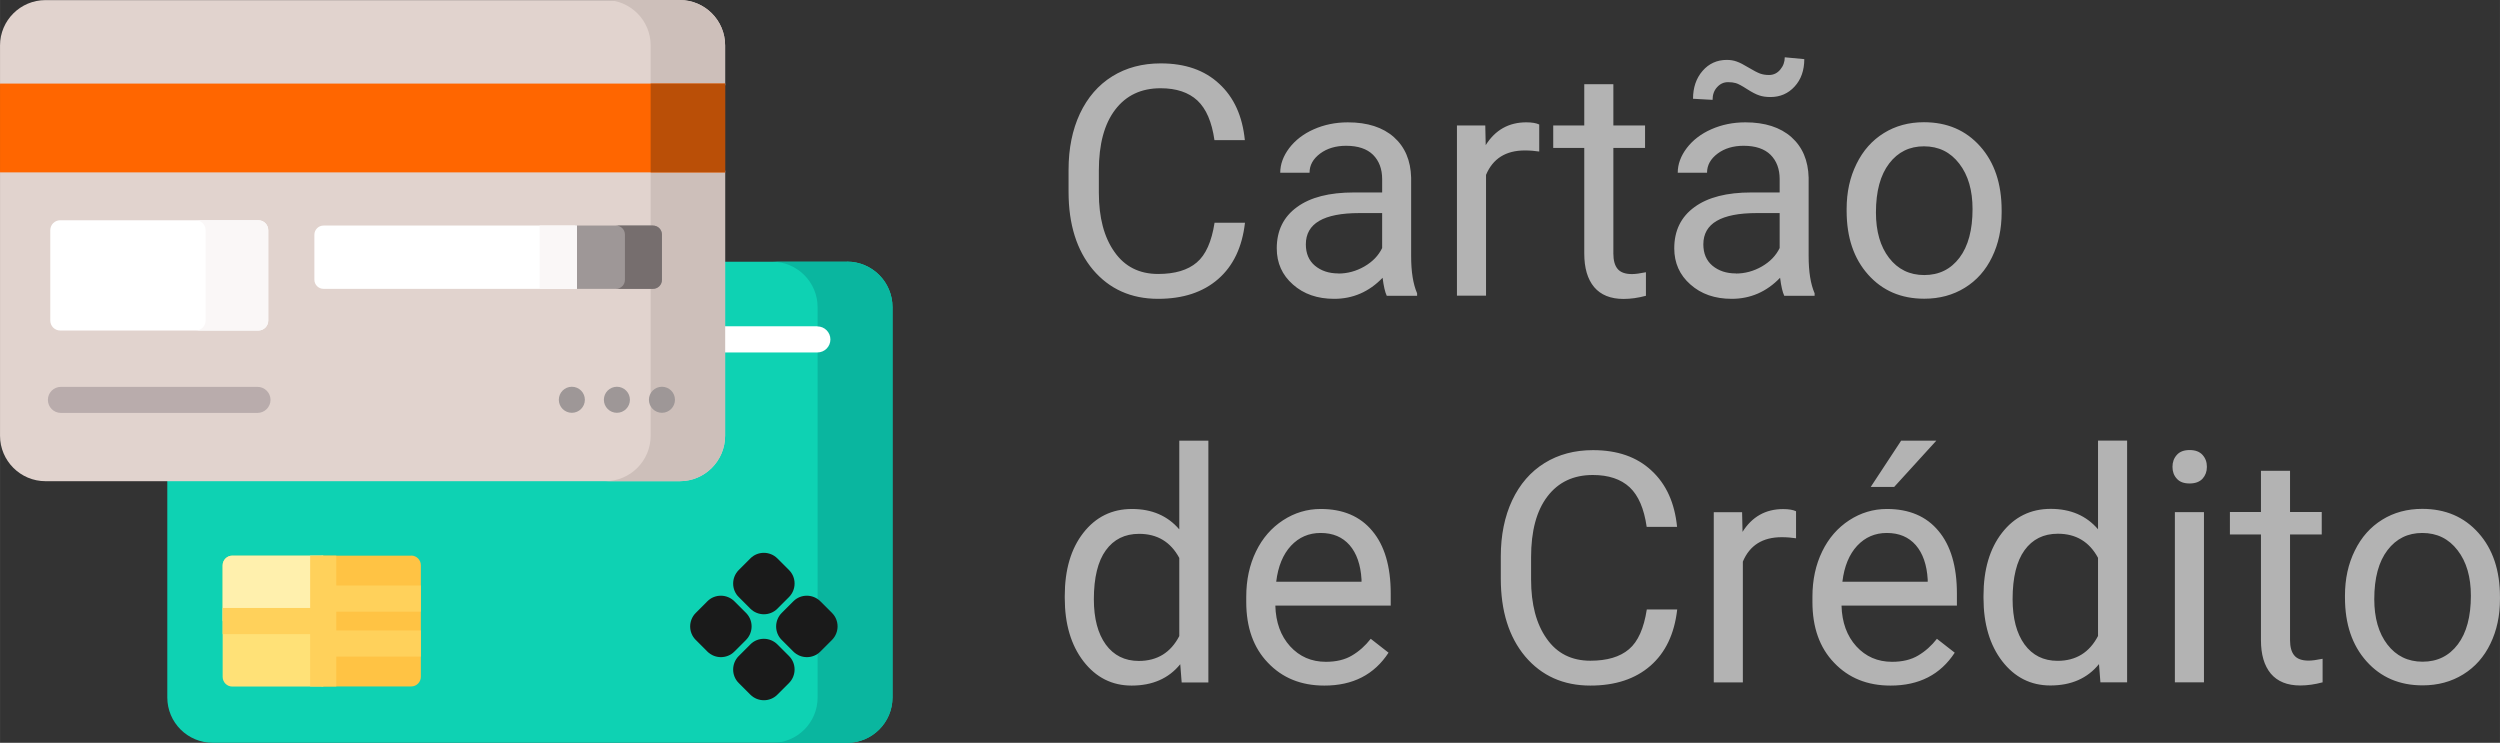
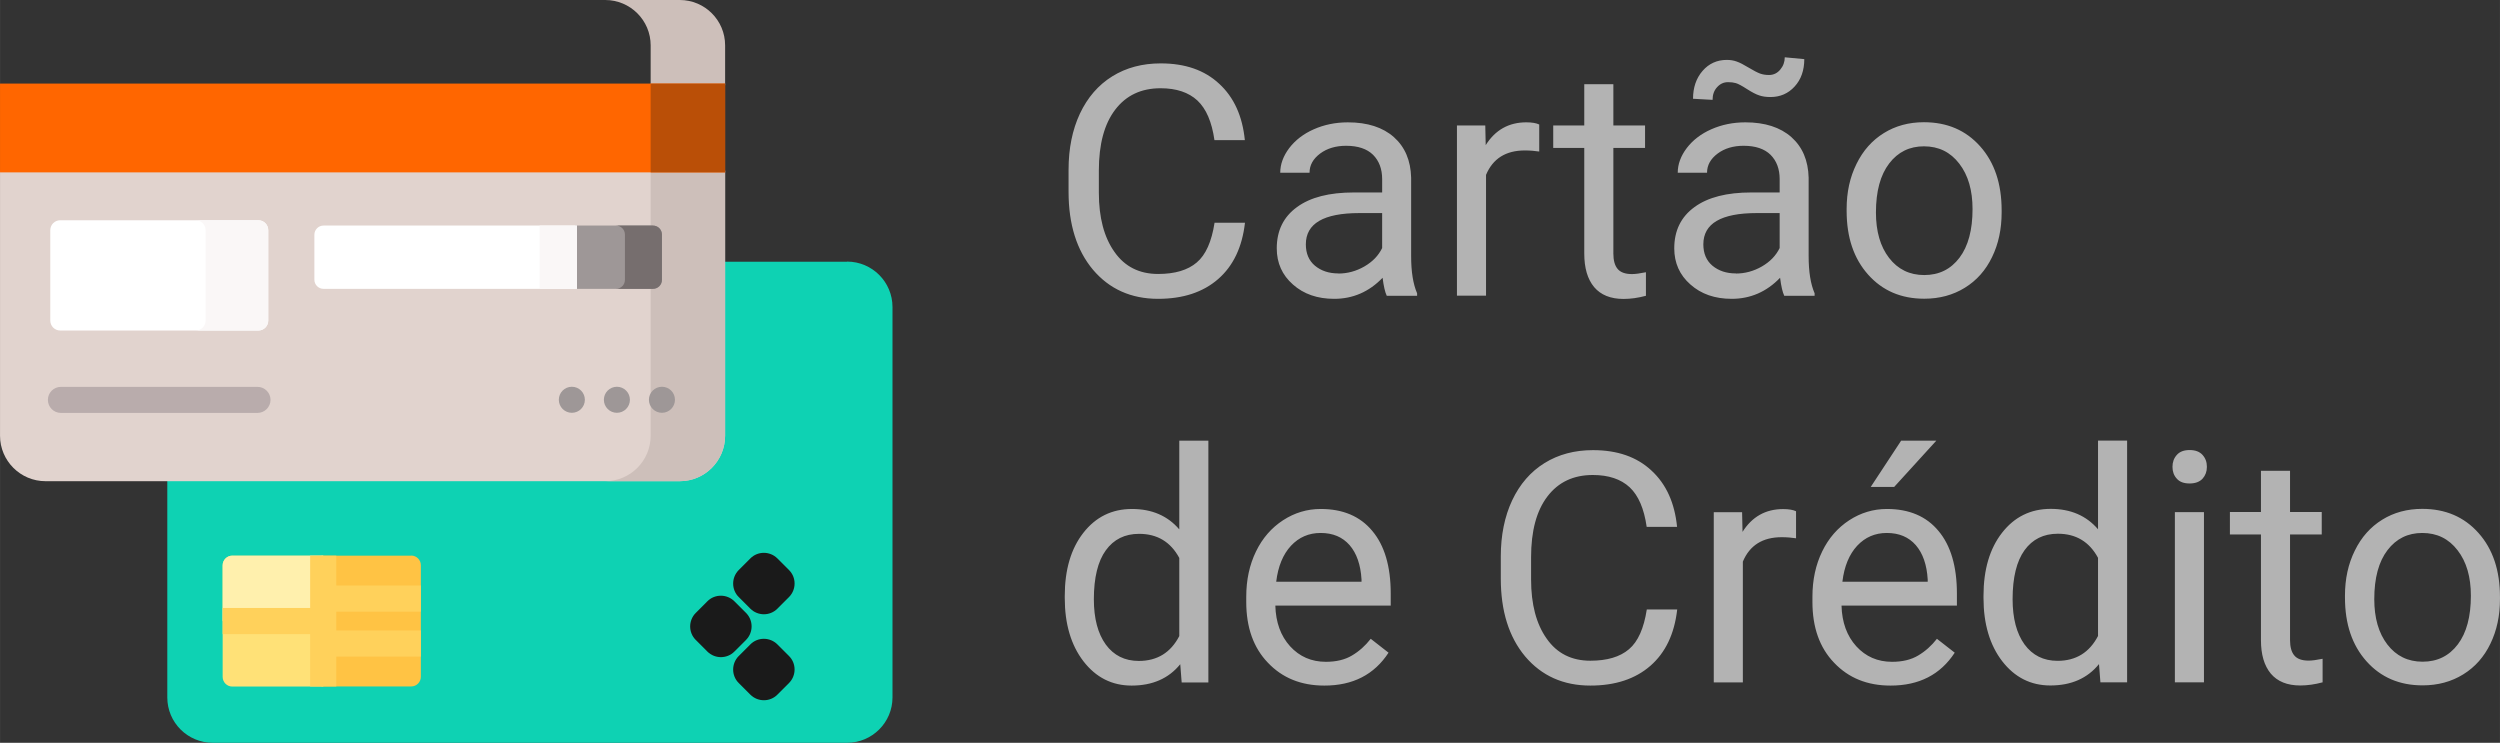
<svg xmlns="http://www.w3.org/2000/svg" xml:space="preserve" width="14.91mm" height="4.43mm" version="1.1" style="shape-rendering:geometricPrecision; text-rendering:geometricPrecision; image-rendering:optimizeQuality; fill-rule:evenodd; clip-rule:evenodd" viewBox="0 0 230.31 68.43">
  <rect x="0" y="0" width="230.31" height="68.43" fill="#333333" stroke="none" />
  <defs>
    <style type="text/css">
   
    .fil15 {fill:#1A1A1A}
    .fil1 {fill:#0AB69F;fill-rule:nonzero}
    .fil0 {fill:#0ED2B3;fill-rule:nonzero}
    .fil11 {fill:#766E6E;fill-rule:nonzero}
    .fil10 {fill:#9E9797;fill-rule:nonzero}
    .fil16 {fill:#B3B3B3;fill-rule:nonzero}
    .fil12 {fill:#B9ACAC;fill-rule:nonzero}
    .fil14 {fill:#BA4F07;fill-rule:nonzero}
    .fil8 {fill:#CDBFBA;fill-rule:nonzero}
    .fil7 {fill:#E1D3CE;fill-rule:nonzero}
    .fil9 {fill:#FAF7F7;fill-rule:nonzero}
    .fil13 {fill:#FF6600;fill-rule:nonzero}
    .fil3 {fill:#FFC344;fill-rule:nonzero}
    .fil6 {fill:#FFD15B;fill-rule:nonzero}
    .fil4 {fill:#FFE177;fill-rule:nonzero}
    .fil5 {fill:#FFF0AD;fill-rule:nonzero}
    .fil2 {fill:white;fill-rule:nonzero}
   
  </style>
  </defs>
  <g id="Camada_x0020_1">
    <path class="fil0" d="M78.03 24.11l-11.4 0 0 16.03c0,2.22 -1.8,4.02 -4.02,4.02l-47.2 0 0 20.09c0,2.31 1.87,4.18 4.19,4.18l58.43 0c2.31,0 4.19,-1.87 4.19,-4.18l0 -35.96c0,-2.31 -1.87,-4.19 -4.19,-4.19z" />
-     <path class="fil1" d="M78.03 24.11l-6.9 0c2.31,0 4.19,1.88 4.19,4.19l0 35.96c0,2.31 -1.87,4.18 -4.19,4.18l6.9 0c2.31,0 4.19,-1.87 4.19,-4.18l0 -35.96c0,-2.31 -1.87,-4.19 -4.19,-4.19z" />
-     <path class="fil2" d="M75.3 30.06l-8.67 0 0 2.41 8.67 0c0.67,0 1.2,-0.54 1.2,-1.2 0,-0.66 -0.54,-1.2 -1.2,-1.2z" />
    <path class="fil3" d="M37.88 51.19l-8.27 0 0 12.05 8.27 0c0.49,0 0.89,-0.4 0.89,-0.89l0 -10.28c0,-0.49 -0.4,-0.89 -0.89,-0.89z" />
    <path class="fil4" d="M21.4 51.19c-0.49,0 -0.89,0.4 -0.89,0.89l0 10.28c0,0.49 0.4,0.89 0.89,0.89l8.38 0 0 -12.05 -8.38 0 0 -0z" />
    <path class="fil5" d="M21.4 51.19c-0.49,0 -0.89,0.4 -0.89,0.89l0 5.14 9.26 0 0 -6.03 -8.38 0 0 -0z" />
    <polygon class="fil6" points="38.77,56.35 38.77,53.94 30.98,53.94 30.98,51.19 28.57,51.19 28.57,56.01 20.51,56.01 20.51,58.42 28.57,58.42 28.57,63.24 30.98,63.24 30.98,60.49 38.77,60.49 38.77,58.08 30.98,58.08 30.98,56.35 " />
-     <path class="fil7" d="M66.8 7.86l0 -3.67c0,-2.31 -1.87,-4.18 -4.18,-4.18l-58.43 0c-2.31,0 -4.19,1.87 -4.19,4.18l0 3.67 66.8 0z" />
    <path class="fil7" d="M-0 15.72l0 24.42c0,2.31 1.88,4.19 4.19,4.19l58.43 0c2.31,0 4.18,-1.88 4.18,-4.19l0 -24.42 -66.8 0z" />
    <path class="fil8" d="M59.94 4.18l0 3.67 6.86 0 0 -3.67c0,-2.31 -1.87,-4.18 -4.18,-4.18l-6.87 0c2.31,0 4.19,1.87 4.19,4.18l0 0z" />
    <path class="fil8" d="M59.94 15.72l0 24.42c0,2.31 -1.87,4.19 -4.19,4.19l6.87 0c2.31,0 4.18,-1.88 4.18,-4.19l0 -24.42 -6.86 0z" />
    <path class="fil2" d="M23.79 30.45l-18.24 0c-0.51,0 -0.92,-0.41 -0.92,-0.92l0 -8.32c0,-0.51 0.41,-0.92 0.92,-0.92l18.24 0c0.51,0 0.92,0.41 0.92,0.92l0 8.32c0,0.51 -0.41,0.92 -0.92,0.92l0 0z" />
    <path class="fil9" d="M23.79 20.29l-5.77 0c0.51,0 0.92,0.41 0.92,0.92l0 8.32c0,0.51 -0.41,0.92 -0.92,0.92l5.77 0c0.51,0 0.92,-0.41 0.92,-0.92l0 -8.32c0,-0.51 -0.41,-0.92 -0.92,-0.92l0 0z" />
    <path class="fil10" d="M60.15 20.78l-7.16 0 0 5.83 7.16 0c0.46,0 0.83,-0.37 0.83,-0.83l0 -4.17c0,-0.46 -0.37,-0.83 -0.83,-0.83l0 0z" />
    <path class="fil2" d="M29.8 26.61l23.35 0 0 -5.83 -23.35 0c-0.46,0 -0.84,0.38 -0.84,0.84l0 4.15c0,0.46 0.38,0.84 0.84,0.84l0 0z" />
    <polygon class="fil9" points="49.71,20.78 53.15,20.78 53.15,26.61 49.71,26.61 " />
    <path class="fil11" d="M60.15 20.78l-3.41 0c0.46,0 0.83,0.37 0.83,0.83l0 4.17c0,0.46 -0.37,0.83 -0.83,0.83l3.41 0c0.46,0 0.83,-0.37 0.83,-0.83l0 -4.17c0,-0.46 -0.37,-0.83 -0.83,-0.83l0 0z" />
    <path class="fil12" d="M23.72 38.04l-18.11 0c-0.67,0 -1.2,-0.54 -1.2,-1.2 0,-0.67 0.54,-1.2 1.2,-1.2l18.11 0c0.66,0 1.2,0.54 1.2,1.2 0,0.66 -0.54,1.2 -1.2,1.2l0 0z" />
    <polygon class="fil13" points="-0,7.7 66.8,7.7 66.8,15.88 -0,15.88 " />
    <polygon class="fil14" points="59.94,7.7 66.8,7.7 66.8,15.88 59.94,15.88 " />
    <circle class="fil10" cx="60.98" cy="36.83" r="1.2" />
    <circle class="fil10" cx="56.83" cy="36.83" r="1.2" />
    <circle class="fil10" cx="52.68" cy="36.83" r="1.2" />
    <path class="fil15" d="M68.05 52.52l1.08 -1.08c0.68,-0.68 1.79,-0.68 2.48,0l1.08 1.08c0.68,0.68 0.68,1.79 0,2.48l-1.08 1.08c-0.68,0.68 -1.79,0.68 -2.48,0l-1.08 -1.08c-0.68,-0.68 -0.68,-1.79 0,-2.48z" />
    <path class="fil15" d="M68.05 60.44l1.08 -1.08c0.68,-0.68 1.79,-0.68 2.48,0l1.08 1.08c0.68,0.68 0.68,1.79 0,2.48l-1.08 1.08c-0.68,0.68 -1.79,0.68 -2.48,0l-1.08 -1.08c-0.68,-0.68 -0.68,-1.79 0,-2.48z" />
    <path class="fil15" d="M65.17 60.03l-1.08 -1.08c-0.68,-0.68 -0.68,-1.79 0,-2.48l1.08 -1.08c0.68,-0.68 1.79,-0.68 2.48,0l1.08 1.08c0.68,0.68 0.68,1.79 0,2.48l-1.08 1.08c-0.68,0.68 -1.79,0.68 -2.48,0z" />
-     <path class="fil15" d="M73.09 60.03l-1.08 -1.08c-0.68,-0.68 -0.68,-1.79 0,-2.48l1.08 -1.08c0.68,-0.68 1.79,-0.68 2.48,0l1.08 1.08c0.68,0.68 0.68,1.79 0,2.48l-1.08 1.08c-0.68,0.68 -1.79,0.68 -2.48,0z" />
    <path class="fil16" d="M114.69 20.54c-0.26,2.24 -1.08,3.96 -2.47,5.17 -1.39,1.21 -3.23,1.82 -5.53,1.82 -2.49,0 -4.49,-0.9 -6,-2.68 -1.5,-1.79 -2.25,-4.18 -2.25,-7.18l0 -2.03c0,-1.96 0.35,-3.69 1.05,-5.18 0.7,-1.48 1.69,-2.63 2.98,-3.43 1.29,-0.8 2.78,-1.19 4.46,-1.19 2.25,0 4.04,0.62 5.39,1.88 1.36,1.25 2.14,2.98 2.36,5.19l-2.8 0c-0.24,-1.68 -0.76,-2.89 -1.57,-3.65 -0.81,-0.75 -1.94,-1.13 -3.39,-1.13 -1.78,0 -3.17,0.65 -4.18,1.97 -1.01,1.32 -1.51,3.19 -1.51,5.61l0 2.04c0,2.29 0.48,4.11 1.44,5.46 0.95,1.36 2.3,2.03 4.02,2.03 1.54,0 2.73,-0.35 3.56,-1.06 0.83,-0.7 1.37,-1.92 1.64,-3.66l2.8 0zm13.06 6.7c-0.15,-0.31 -0.28,-0.86 -0.38,-1.65 -1.25,1.3 -2.74,1.94 -4.46,1.94 -1.55,0 -2.81,-0.44 -3.8,-1.32 -0.99,-0.87 -1.49,-1.98 -1.49,-3.33 0,-1.63 0.62,-2.9 1.86,-3.8 1.24,-0.91 2.99,-1.35 5.24,-1.35l2.61 0 0 -1.23c0,-0.93 -0.28,-1.68 -0.84,-2.24 -0.56,-0.55 -1.39,-0.83 -2.48,-0.83 -0.95,0 -1.76,0.24 -2.4,0.72 -0.65,0.49 -0.97,1.07 -0.97,1.76l-2.7 0c0,-0.78 0.28,-1.54 0.83,-2.27 0.56,-0.73 1.31,-1.31 2.26,-1.73 0.95,-0.42 2,-0.64 3.14,-0.64 1.81,0 3.22,0.46 4.24,1.36 1.02,0.91 1.55,2.15 1.59,3.74l0 7.22c0,1.44 0.18,2.58 0.55,3.43l0 0.23 -2.81 0zm-4.45 -2.04c0.84,0 1.64,-0.22 2.39,-0.65 0.76,-0.44 1.3,-1 1.64,-1.7l0 -3.22 -2.1 0c-3.29,0 -4.93,0.96 -4.93,2.88 0,0.84 0.28,1.5 0.84,1.97 0.57,0.47 1.28,0.71 2.16,0.71zm18.5 -11.24c-0.41,-0.06 -0.85,-0.1 -1.32,-0.1 -1.76,0 -2.95,0.75 -3.58,2.25l0 11.13 -2.68 0 0 -15.68 2.61 0 0.04 1.81c0.88,-1.4 2.13,-2.1 3.74,-2.1 0.52,0 0.92,0.07 1.19,0.2l0 2.49zm6.83 -6.2l0 3.8 2.92 0 0 2.07 -2.92 0 0 9.73c0,0.63 0.13,1.1 0.39,1.41 0.26,0.32 0.7,0.48 1.33,0.48 0.31,0 0.74,-0.06 1.28,-0.17l0 2.17c-0.71,0.19 -1.39,0.29 -2.06,0.29 -1.2,0 -2.1,-0.37 -2.71,-1.09 -0.61,-0.73 -0.91,-1.76 -0.91,-3.09l0 -9.73 -2.86 0 0 -2.07 2.86 0 0 -3.8 2.68 0zm15.74 19.48c-0.15,-0.31 -0.28,-0.86 -0.38,-1.65 -1.25,1.3 -2.74,1.94 -4.46,1.94 -1.55,0 -2.81,-0.44 -3.8,-1.32 -0.99,-0.87 -1.49,-1.98 -1.49,-3.33 0,-1.63 0.62,-2.9 1.86,-3.8 1.24,-0.91 2.99,-1.35 5.24,-1.35l2.61 0 0 -1.23c0,-0.93 -0.28,-1.68 -0.84,-2.24 -0.56,-0.55 -1.39,-0.83 -2.48,-0.83 -0.95,0 -1.76,0.24 -2.4,0.72 -0.65,0.49 -0.97,1.07 -0.97,1.76l-2.7 0c0,-0.78 0.28,-1.54 0.83,-2.27 0.56,-0.73 1.31,-1.31 2.26,-1.73 0.95,-0.42 2,-0.64 3.14,-0.64 1.81,0 3.22,0.46 4.24,1.36 1.02,0.91 1.55,2.15 1.59,3.74l0 7.22c0,1.44 0.18,2.58 0.55,3.43l0 0.23 -2.81 0zm-4.45 -2.04c0.84,0 1.64,-0.22 2.39,-0.65 0.76,-0.44 1.3,-1 1.64,-1.7l0 -3.22 -2.1 0c-3.29,0 -4.93,0.96 -4.93,2.88 0,0.84 0.28,1.5 0.84,1.97 0.57,0.47 1.28,0.71 2.16,0.71zm6.3 -19.76c0,1.04 -0.3,1.89 -0.89,2.53 -0.59,0.65 -1.34,0.97 -2.23,0.97 -0.4,0 -0.74,-0.05 -1.03,-0.15 -0.29,-0.09 -0.67,-0.29 -1.14,-0.59 -0.46,-0.3 -0.81,-0.48 -1.01,-0.54 -0.21,-0.06 -0.44,-0.09 -0.72,-0.09 -0.4,0 -0.73,0.15 -1.01,0.46 -0.28,0.3 -0.42,0.69 -0.42,1.17l-1.8 -0.1c0,-1.03 0.29,-1.89 0.88,-2.57 0.58,-0.67 1.33,-1.01 2.23,-1.01 0.34,0 0.64,0.05 0.91,0.15 0.27,0.09 0.64,0.28 1.1,0.56 0.46,0.28 0.82,0.46 1.06,0.55 0.25,0.09 0.52,0.13 0.82,0.13 0.42,0 0.76,-0.17 1.03,-0.49 0.28,-0.33 0.42,-0.71 0.42,-1.14l1.8 0.17zm3.9 13.81c0,-1.54 0.3,-2.92 0.91,-4.15 0.6,-1.23 1.45,-2.18 2.52,-2.84 1.08,-0.67 2.31,-1 3.69,-1 2.14,0 3.86,0.74 5.18,2.22 1.32,1.48 1.98,3.44 1.98,5.9l0 0.19c0,1.53 -0.29,2.9 -0.88,4.11 -0.58,1.21 -1.42,2.16 -2.51,2.83 -1.08,0.67 -2.33,1.01 -3.74,1.01 -2.13,0 -3.85,-0.74 -5.17,-2.22 -1.32,-1.48 -1.98,-3.43 -1.98,-5.87l0 -0.19zm2.7 0.32c0,1.74 0.4,3.14 1.21,4.19 0.81,1.05 1.89,1.58 3.24,1.58 1.36,0 2.44,-0.53 3.25,-1.6 0.8,-1.06 1.2,-2.56 1.2,-4.48 0,-1.72 -0.4,-3.12 -1.22,-4.18 -0.82,-1.07 -1.9,-1.6 -3.26,-1.6 -1.32,0 -2.39,0.52 -3.2,1.58 -0.81,1.06 -1.22,2.56 -1.22,4.52zm-74.73 35.33c0,-2.41 0.57,-4.35 1.71,-5.81 1.14,-1.46 2.63,-2.2 4.48,-2.2 1.84,0 3.29,0.63 4.36,1.88l0 -8.17 2.68 0 0 22.27 -2.46 0 -0.13 -1.68c-1.07,1.32 -2.57,1.97 -4.48,1.97 -1.81,0 -3.29,-0.75 -4.44,-2.24 -1.14,-1.48 -1.72,-3.43 -1.72,-5.82l0 -0.2zm2.68 0.3c0,1.78 0.37,3.17 1.1,4.18 0.73,1 1.75,1.51 3.04,1.51 1.7,0 2.94,-0.77 3.73,-2.29l0 -7.2c-0.8,-1.48 -2.03,-2.22 -3.7,-2.22 -1.32,0 -2.34,0.51 -3.07,1.52 -0.73,1.01 -1.1,2.52 -1.1,4.51zm21.23 7.96c-2.13,0 -3.86,-0.7 -5.19,-2.1 -1.34,-1.39 -2,-3.26 -2,-5.6l0 -0.49c0,-1.55 0.3,-2.94 0.9,-4.17 0.59,-1.22 1.43,-2.18 2.49,-2.87 1.06,-0.69 2.22,-1.04 3.47,-1.04 2.04,0 3.63,0.67 4.75,2.02 1.13,1.34 1.7,3.27 1.7,5.77l0 1.11 -10.63 0c0.04,1.55 0.5,2.8 1.36,3.75 0.87,0.95 1.96,1.43 3.3,1.43 0.94,0 1.75,-0.19 2.4,-0.58 0.66,-0.39 1.23,-0.9 1.73,-1.54l1.64 1.28c-1.32,2.02 -3.28,3.03 -5.91,3.03zm-0.34 -14.06c-1.08,0 -1.99,0.39 -2.73,1.18 -0.73,0.79 -1.19,1.89 -1.36,3.31l7.86 0 0 -0.2c-0.08,-1.36 -0.45,-2.42 -1.1,-3.17 -0.66,-0.75 -1.54,-1.12 -2.67,-1.12zm32.85 7.07c-0.26,2.24 -1.08,3.96 -2.47,5.17 -1.39,1.21 -3.23,1.82 -5.53,1.82 -2.49,0 -4.49,-0.9 -6,-2.68 -1.5,-1.79 -2.25,-4.18 -2.25,-7.18l0 -2.03c0,-1.96 0.35,-3.69 1.05,-5.18 0.7,-1.48 1.69,-2.63 2.98,-3.43 1.29,-0.8 2.78,-1.19 4.46,-1.19 2.25,0 4.04,0.62 5.39,1.88 1.36,1.25 2.14,2.98 2.36,5.19l-2.8 0c-0.24,-1.68 -0.76,-2.89 -1.57,-3.65 -0.81,-0.75 -1.94,-1.13 -3.39,-1.13 -1.78,0 -3.17,0.65 -4.18,1.97 -1.01,1.32 -1.51,3.19 -1.51,5.61l0 2.04c0,2.29 0.48,4.11 1.44,5.46 0.95,1.36 2.3,2.03 4.02,2.03 1.54,0 2.73,-0.35 3.56,-1.06 0.83,-0.7 1.37,-1.92 1.64,-3.66l2.8 0zm10.95 -6.58c-0.41,-0.06 -0.85,-0.1 -1.32,-0.1 -1.76,0 -2.95,0.75 -3.58,2.25l0 11.13 -2.68 0 0 -15.68 2.61 0 0.04 1.81c0.88,-1.4 2.13,-2.1 3.74,-2.1 0.52,0 0.92,0.07 1.19,0.2l0 2.49zm8.7 13.57c-2.13,0 -3.86,-0.7 -5.19,-2.1 -1.34,-1.39 -2,-3.26 -2,-5.6l0 -0.49c0,-1.55 0.3,-2.94 0.9,-4.17 0.59,-1.22 1.43,-2.18 2.49,-2.87 1.06,-0.69 2.22,-1.04 3.47,-1.04 2.04,0 3.63,0.67 4.75,2.02 1.13,1.34 1.7,3.27 1.7,5.77l0 1.11 -10.63 0c0.04,1.55 0.5,2.8 1.36,3.75 0.87,0.95 1.96,1.43 3.3,1.43 0.94,0 1.75,-0.19 2.4,-0.58 0.66,-0.39 1.23,-0.9 1.73,-1.54l1.64 1.28c-1.32,2.02 -3.28,3.03 -5.91,3.03zm-0.34 -14.06c-1.08,0 -1.99,0.39 -2.73,1.18 -0.73,0.79 -1.19,1.89 -1.36,3.31l7.86 0 0 -0.2c-0.08,-1.36 -0.45,-2.42 -1.1,-3.17 -0.66,-0.75 -1.54,-1.12 -2.67,-1.12zm1.31 -8.5l3.25 0 -3.88 4.26 -2.16 0 2.8 -4.26zm7.6 14.29c0,-2.41 0.57,-4.35 1.71,-5.81 1.14,-1.46 2.63,-2.2 4.48,-2.2 1.84,0 3.29,0.63 4.36,1.88l0 -8.17 2.68 0 0 22.27 -2.46 0 -0.13 -1.68c-1.07,1.32 -2.57,1.97 -4.48,1.97 -1.81,0 -3.29,-0.75 -4.44,-2.24 -1.14,-1.48 -1.72,-3.43 -1.72,-5.82l0 -0.2zm2.68 0.3c0,1.78 0.37,3.17 1.1,4.18 0.73,1 1.75,1.51 3.04,1.51 1.7,0 2.94,-0.77 3.73,-2.29l0 -7.2c-0.8,-1.48 -2.03,-2.22 -3.7,-2.22 -1.32,0 -2.34,0.51 -3.07,1.52 -0.73,1.01 -1.1,2.52 -1.1,4.51zm17.63 7.67l-2.68 0 0 -15.68 2.68 0 0 15.68zm-2.9 -19.85c0,-0.44 0.13,-0.8 0.4,-1.1 0.26,-0.3 0.66,-0.45 1.18,-0.45 0.52,0 0.92,0.15 1.19,0.45 0.27,0.3 0.4,0.66 0.4,1.1 0,0.44 -0.14,0.8 -0.4,1.09 -0.27,0.29 -0.67,0.44 -1.19,0.44 -0.52,0 -0.92,-0.14 -1.18,-0.44 -0.27,-0.29 -0.4,-0.65 -0.4,-1.09zm10.83 0.36l0 3.8 2.92 0 0 2.07 -2.92 0 0 9.73c0,0.63 0.13,1.1 0.39,1.41 0.26,0.32 0.7,0.48 1.33,0.48 0.31,0 0.74,-0.06 1.28,-0.17l0 2.17c-0.71,0.19 -1.39,0.29 -2.06,0.29 -1.2,0 -2.1,-0.37 -2.71,-1.09 -0.61,-0.73 -0.91,-1.76 -0.91,-3.09l0 -9.73 -2.86 0 0 -2.07 2.86 0 0 -3.8 2.68 0zm5.06 11.5c0,-1.54 0.3,-2.92 0.91,-4.15 0.6,-1.23 1.45,-2.18 2.52,-2.84 1.08,-0.67 2.31,-1 3.69,-1 2.14,0 3.86,0.74 5.18,2.22 1.32,1.48 1.98,3.44 1.98,5.9l0 0.19c0,1.53 -0.29,2.9 -0.88,4.11 -0.58,1.21 -1.42,2.16 -2.51,2.83 -1.08,0.67 -2.33,1.01 -3.74,1.01 -2.13,0 -3.85,-0.74 -5.17,-2.22 -1.32,-1.48 -1.98,-3.43 -1.98,-5.87l0 -0.19zm2.7 0.32c0,1.74 0.4,3.14 1.21,4.19 0.81,1.05 1.89,1.58 3.24,1.58 1.36,0 2.44,-0.53 3.25,-1.6 0.8,-1.06 1.2,-2.56 1.2,-4.48 0,-1.72 -0.4,-3.12 -1.22,-4.18 -0.82,-1.07 -1.9,-1.6 -3.26,-1.6 -1.32,0 -2.39,0.52 -3.2,1.58 -0.81,1.06 -1.22,2.56 -1.22,4.52z" />
  </g>
</svg>